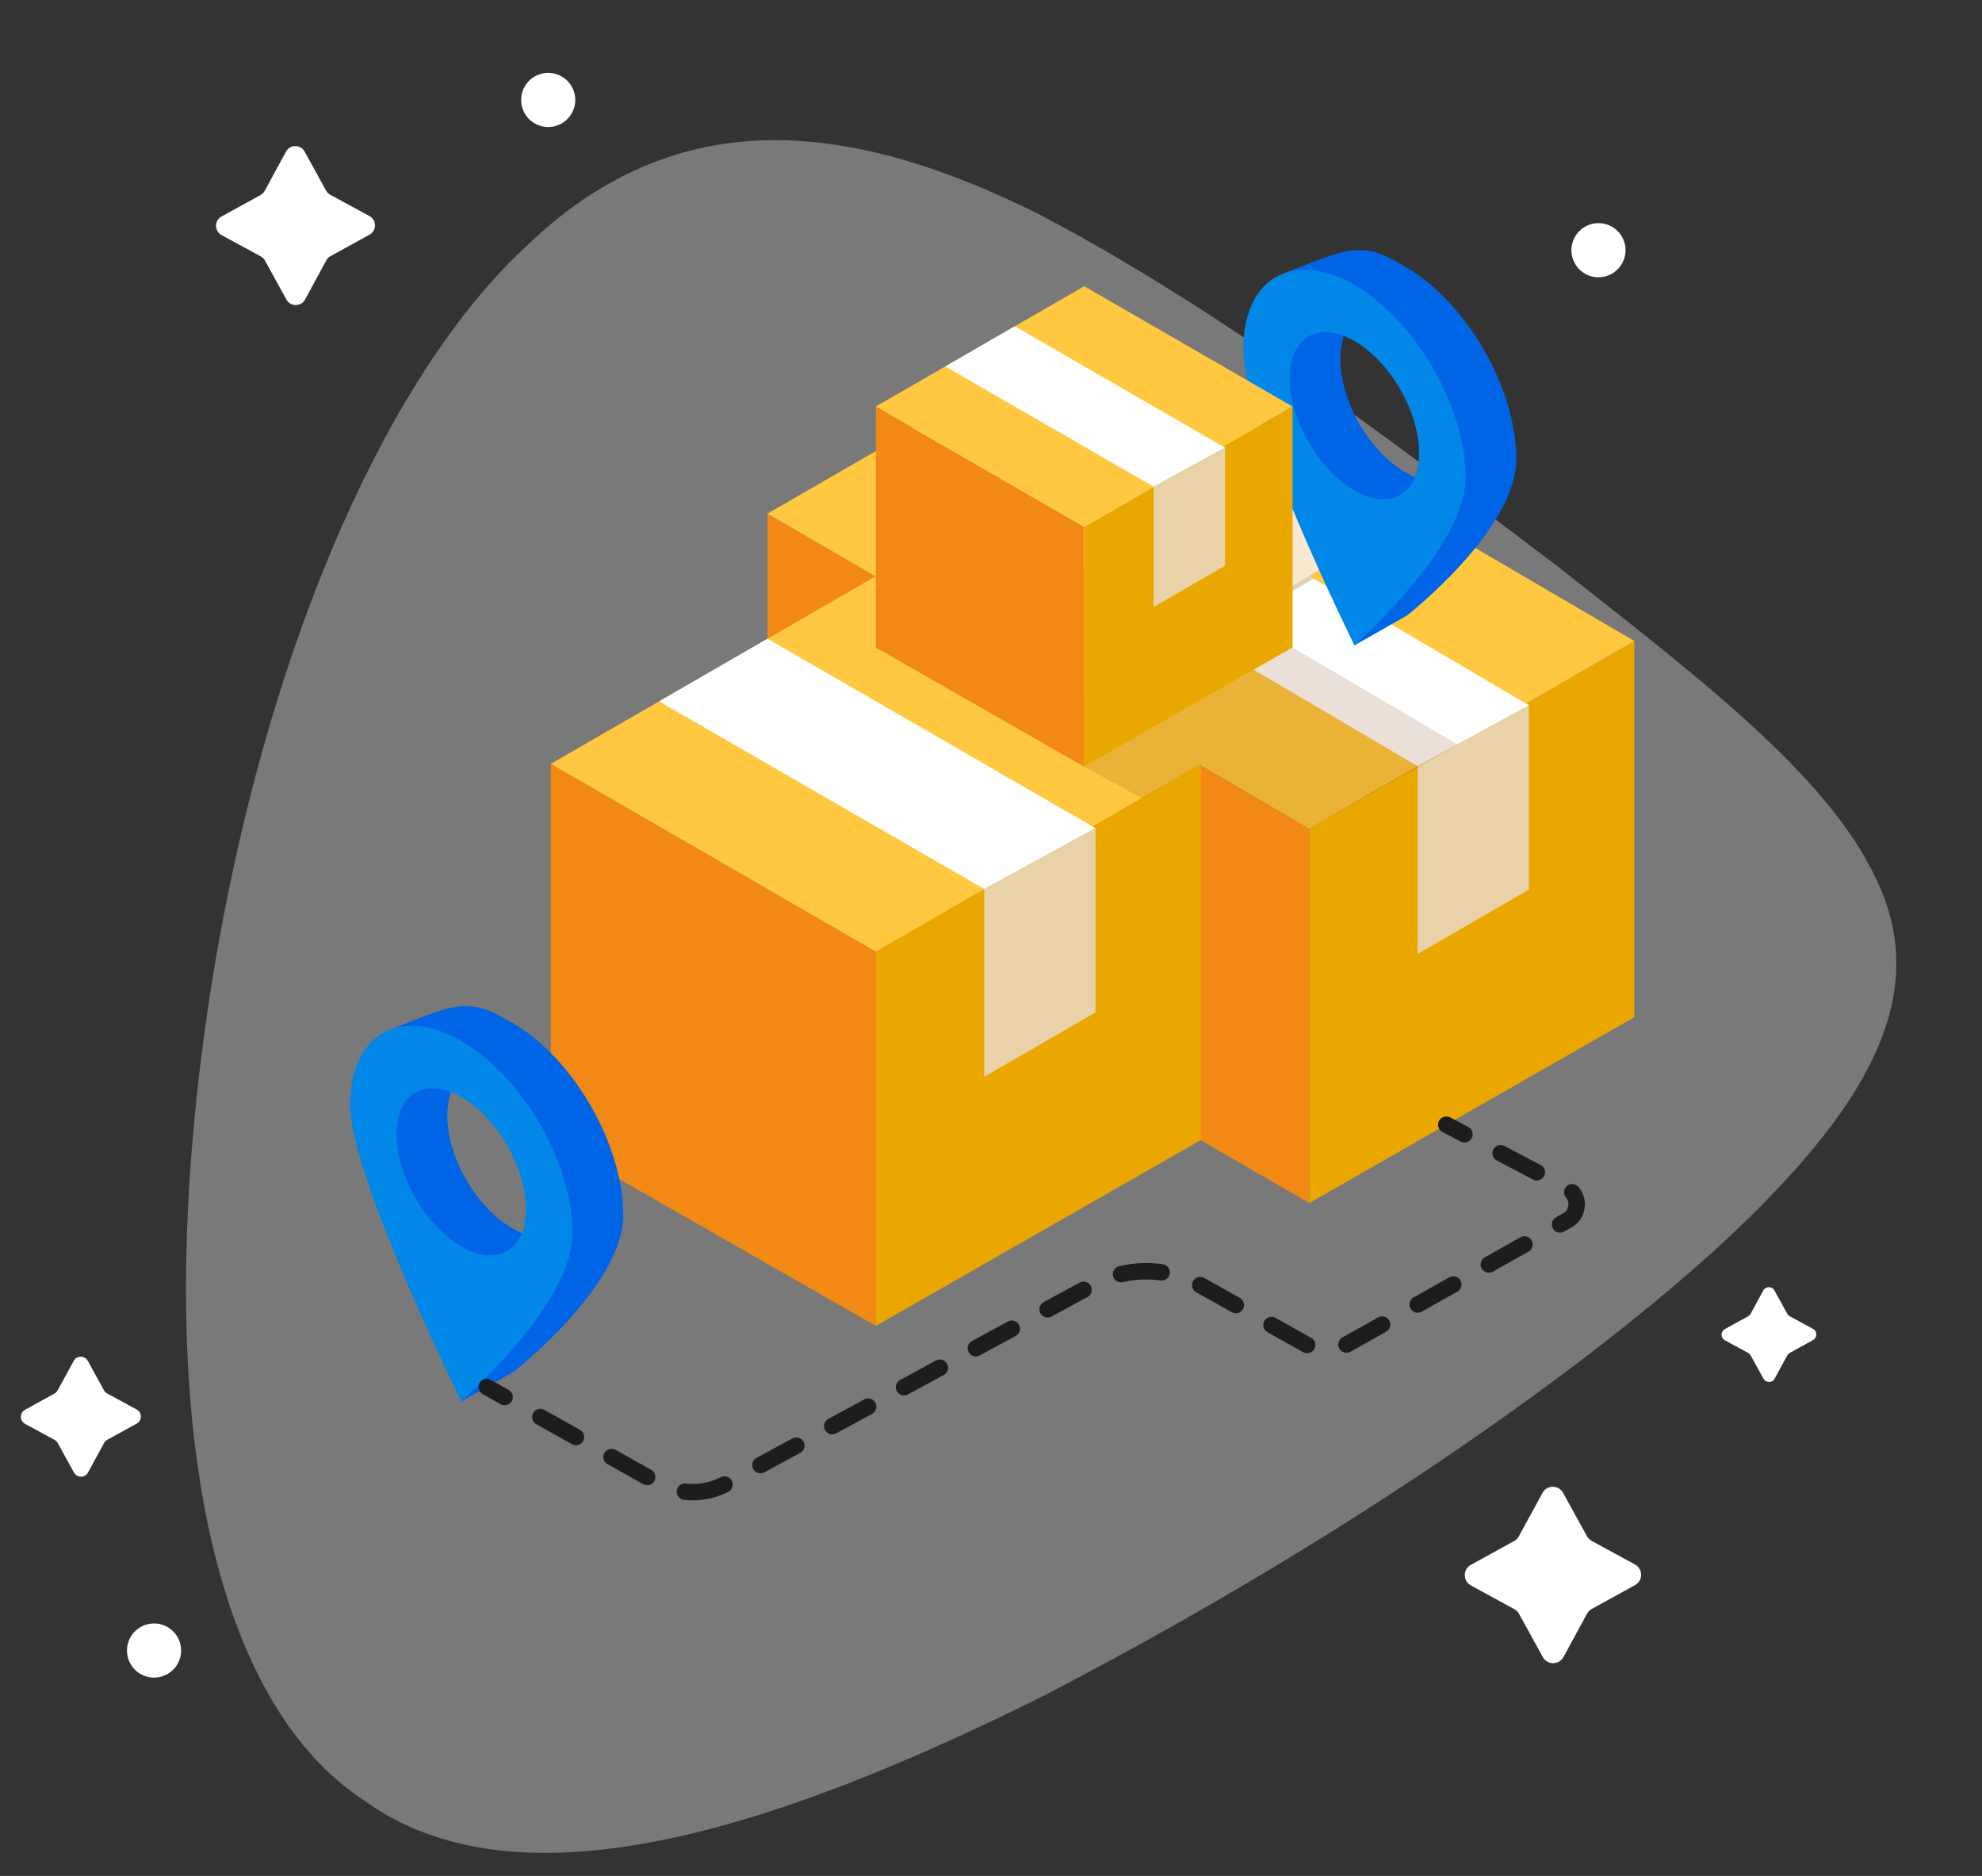
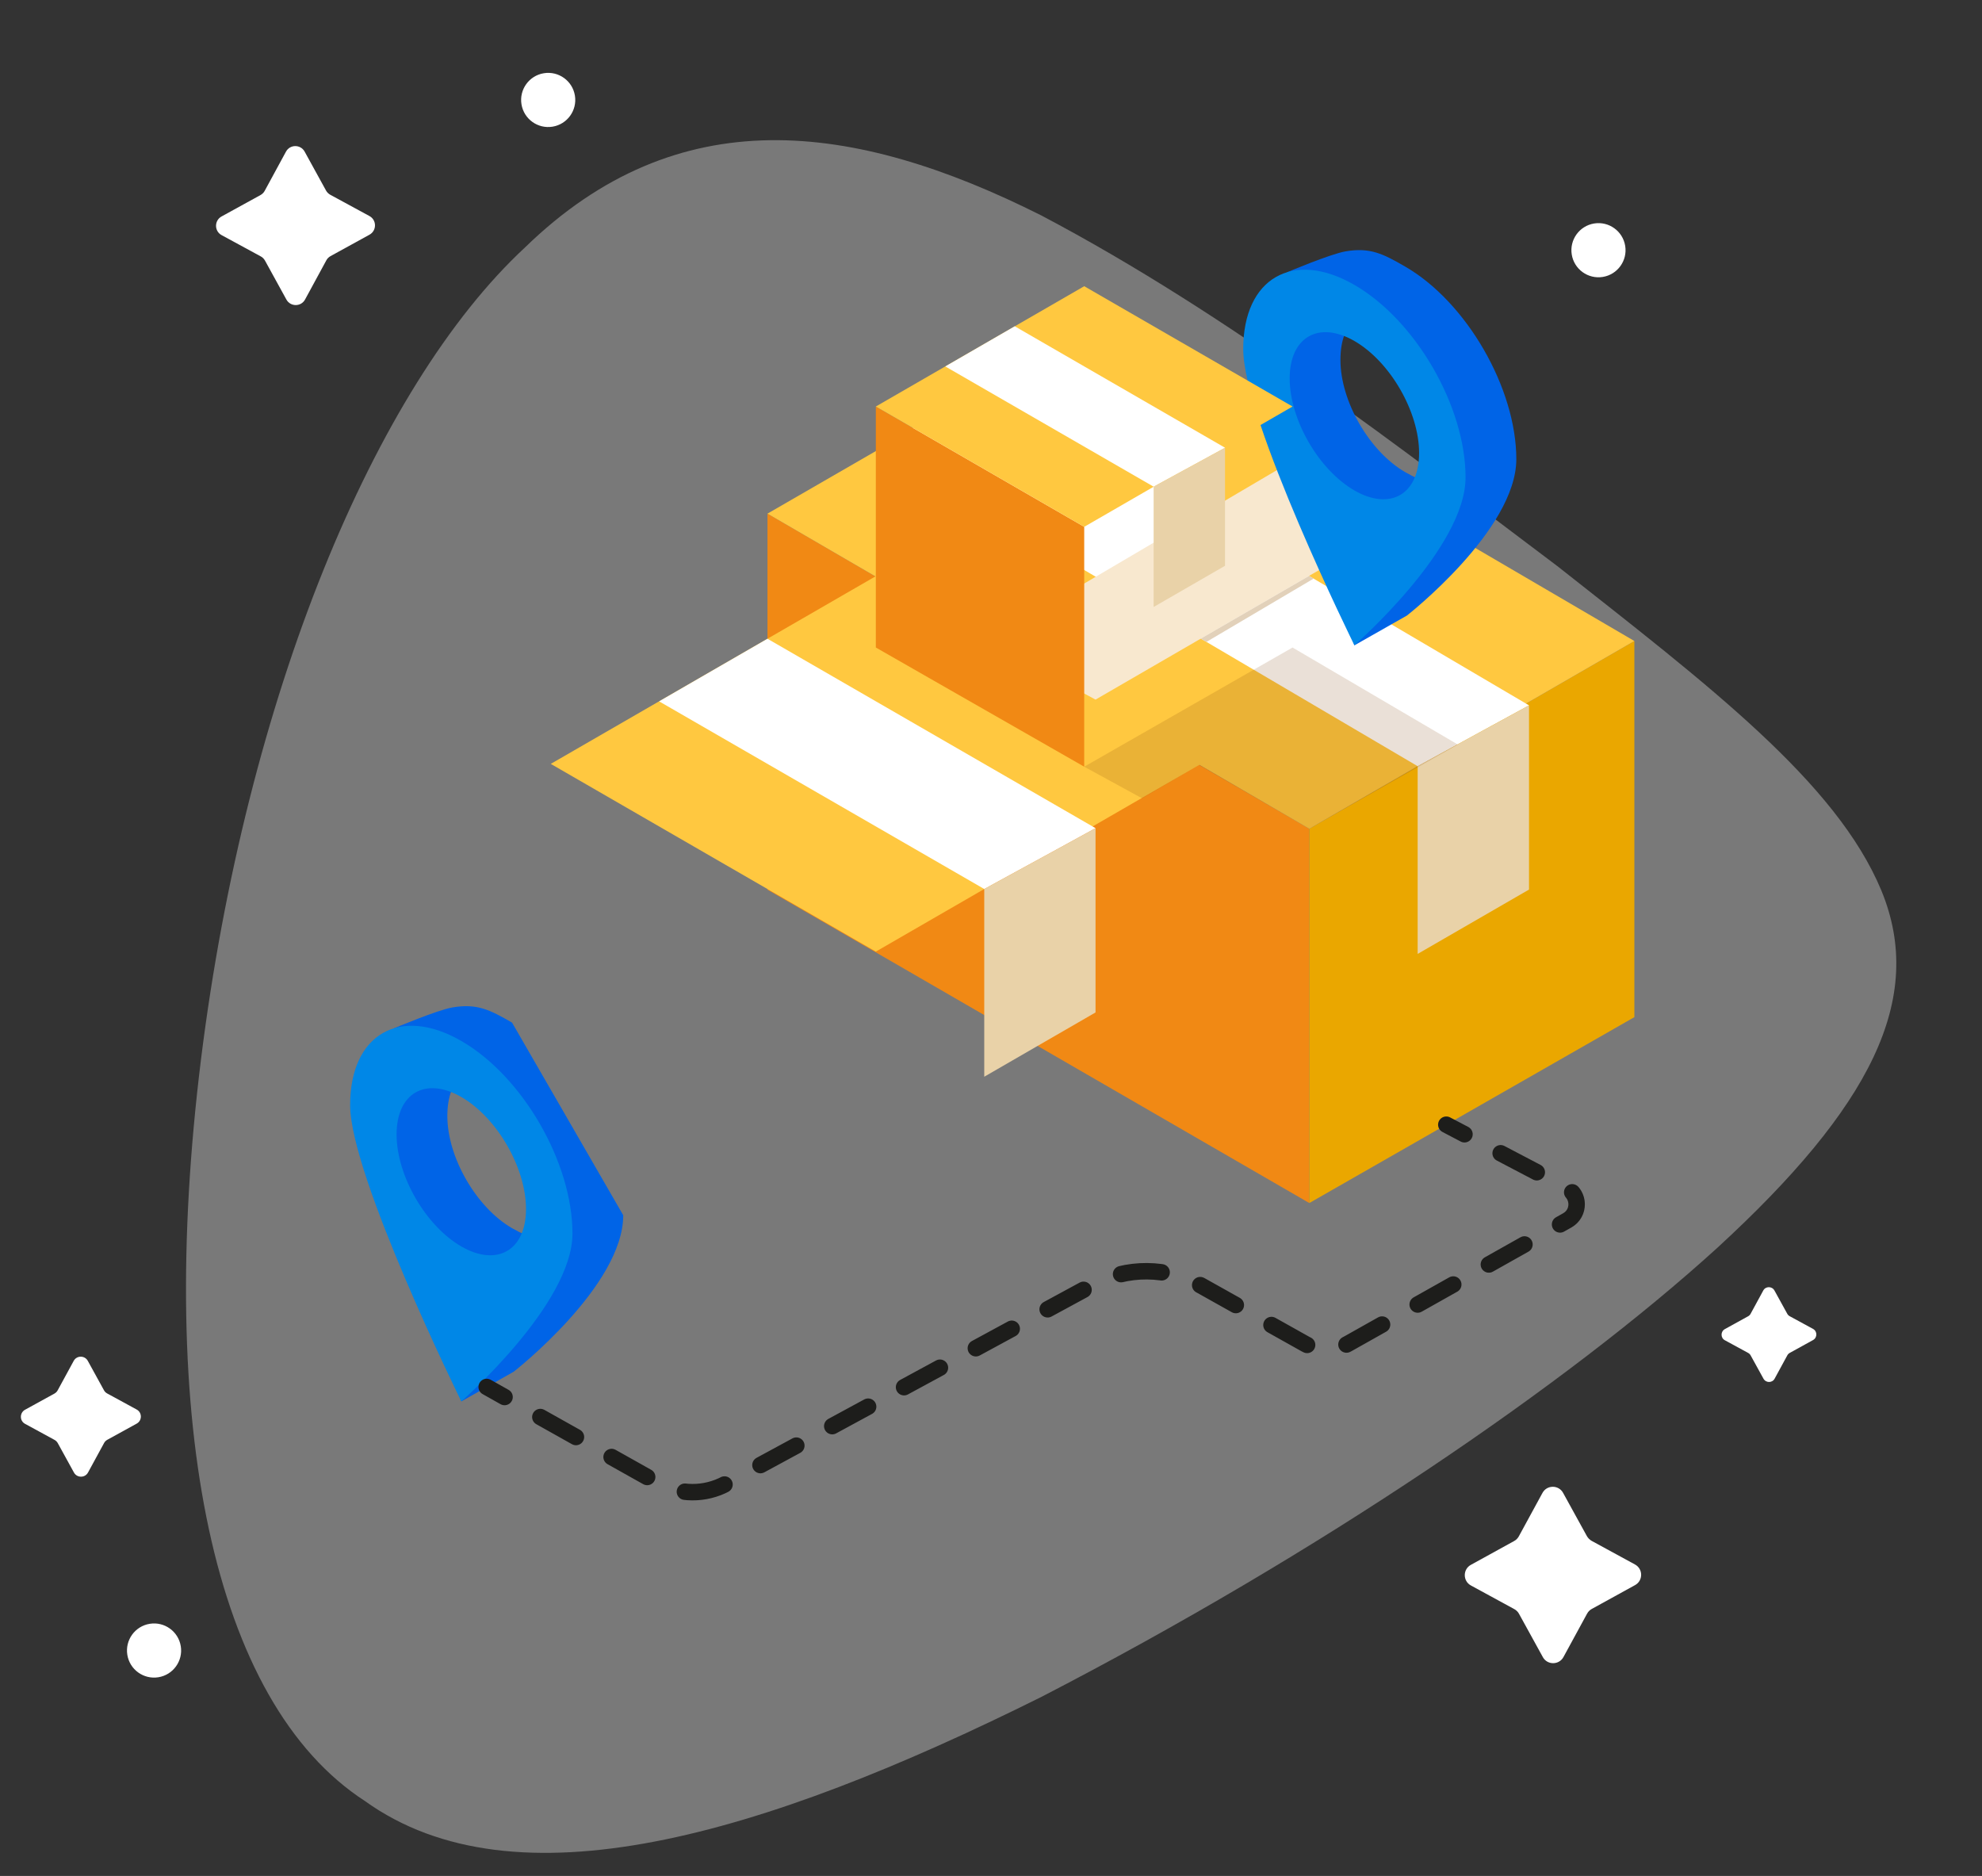
<svg xmlns="http://www.w3.org/2000/svg" version="1.1" id="Слой_1" x="0px" y="0px" viewBox="0 0 317 300" style="enable-background:new 0 0 317 300;" xml:space="preserve">
  <rect x="0" y="0" width="317" height="300" fill="#333333" stroke="none" />
  <style type="text/css">
	.st0{opacity:0.34;}
	.st1{fill:#FFFFFF;}
	.st2{fill:#F8BE14;}
	.st3{fill:#F6B119;}
	.st4{fill:#FDDF27;}
	.st5{fill:#E1A425;}
	.st6{fill:#0064E7;}
	.st7{fill:#0087E7;}
	.st8{fill:#0379BD;}
	.st9{fill:#FBBF0D;}
	.st10{fill:#1D1D1B;}
	.st11{fill:#F18914;}
	.st12{fill:#FFCB08;}
	.st13{fill:#FCD680;}
	.st14{opacity:0.34;fill:#FFFFFF;}
	.st15{opacity:0.2;clip-path:url(#SVGID_00000063620781255505952650000005371336225078961796_);fill:#FFFFFF;}
	.st16{fill:#E6266C;}
	.st17{opacity:0.2;clip-path:url(#SVGID_00000054231199850417323630000001688641697641346473_);fill:#FFFFFF;}
	.st18{fill:#0A95EA;}
	.st19{fill:#FFC840;}
	.st20{fill:#E83838;}
	.st21{fill:#EAA700;}
	.st22{fill:#E9D2A8;}
	.st23{fill:#F8E8CF;}
	.st24{fill:#E2D1BA;}
	.st25{opacity:0.16;fill:#7C3E00;}
	.st26{fill:none;stroke:#1D1D1B;stroke-width:2.629;stroke-linecap:round;stroke-linejoin:round;}
	.st27{fill:none;stroke:#1D1D1B;stroke-width:2.629;stroke-linecap:round;stroke-linejoin:round;stroke-dasharray:6.532,6.532;}
	.st28{enable-background:new    ;}
	.st29{fill:url(#SVGID_00000116938655742650869560000012859289617422450336_);}
</style>
  <g>
    <g class="st0">
      <path class="st1" d="M300.9,142.4c-7.21-17.35-27.73-32.88-51.82-51.87c-24.43-18.38-52.42-40.21-82.56-56.09    c-30.13-15.13-58.13-18.63-82.56,5.14c-24.08,22.34-44.61,71.95-51.82,129.89c-7.16,58.02,1.82,102.74,26.24,118.56    c24.02,17.23,63.48,5.58,108.14-16.64c44.66-23.07,84.12-49.99,108.14-71.83C299.08,177.13,308.07,159.78,300.9,142.4z" />
    </g>
    <path class="st1" d="M52.83,31.15l6.26,3.4c1.18,0.64,1.18,2.33,0.01,2.98l-6.24,3.43c-0.28,0.16-0.52,0.39-0.67,0.68l-3.4,6.26   c-0.64,1.18-2.33,1.18-2.98,0.01l-3.43-6.24c-0.16-0.28-0.39-0.52-0.68-0.67l-6.26-3.4c-1.18-0.64-1.18-2.33-0.01-2.98l6.24-3.43   c0.28-0.16,0.52-0.39,0.67-0.68l3.4-6.26c0.64-1.18,2.33-1.18,2.98-0.01l3.43,6.24C52.31,30.76,52.54,30.99,52.83,31.15z" />
    <path class="st1" d="M254.56,246.41l6.94,3.78c1.31,0.71,1.31,2.59,0.01,3.3l-6.92,3.81c-0.32,0.17-0.57,0.43-0.75,0.75l-3.78,6.94   c-0.71,1.31-2.59,1.31-3.3,0.01l-3.81-6.92c-0.17-0.32-0.43-0.57-0.75-0.75l-6.94-3.78c-1.31-0.71-1.31-2.59-0.01-3.3l6.92-3.81   c0.32-0.17,0.57-0.43,0.75-0.75l3.78-6.94c0.71-1.31,2.59-1.31,3.3-0.01l3.81,6.92C253.99,245.97,254.25,246.23,254.56,246.41z" />
    <path class="st1" d="M286.25,210.49l3.73,2.03c0.7,0.38,0.7,1.39,0,1.78l-3.72,2.05c-0.17,0.09-0.31,0.23-0.4,0.4l-2.03,3.73   c-0.38,0.7-1.39,0.7-1.78,0l-2.05-3.72c-0.09-0.17-0.23-0.31-0.4-0.4l-3.73-2.03c-0.7-0.38-0.7-1.39,0-1.78l3.72-2.05   c0.17-0.09,0.31-0.23,0.4-0.4l2.03-3.73c0.38-0.7,1.39-0.7,1.78,0l2.05,3.72C285.94,210.26,286.08,210.4,286.25,210.49z" />
    <path class="st1" d="M17.14,222.84l4.72,2.57c0.89,0.48,0.89,1.76,0.01,2.25l-4.71,2.59c-0.21,0.12-0.39,0.29-0.51,0.51l-2.57,4.72   c-0.48,0.89-1.76,0.89-2.25,0.01l-2.59-4.71c-0.12-0.21-0.29-0.39-0.51-0.51l-4.72-2.57c-0.89-0.48-0.89-1.76-0.01-2.25l4.71-2.59   c0.21-0.12,0.39-0.29,0.51-0.51l2.57-4.72c0.48-0.89,1.76-0.89,2.25-0.01l2.59,4.71C16.74,222.54,16.92,222.72,17.14,222.84z" />
    <ellipse transform="matrix(0.987 -0.16 0.16 0.987 -1.427 14.252)" class="st1" cx="87.69" cy="15.97" rx="4.33" ry="4.33" />
    <ellipse transform="matrix(0.987 -0.16 0.16 0.987 -3.102 41.473)" class="st1" cx="255.69" cy="39.97" rx="4.33" ry="4.33" />
    <ellipse transform="matrix(0.987 -0.16 0.16 0.987 -41.965 7.363)" class="st1" cx="24.69" cy="263.97" rx="4.33" ry="4.33" />
  </g>
  <g id="XMLID_00000091710382646957881490000009856374424890178211_">
    <g id="XMLID_00000056425999469977813830000012402055754067060658_">
      <polygon id="XMLID_00000086691823222576824910000005560405109610462350_" class="st11" points="122.75,82.14 209.41,132.53     209.41,192.39 122.75,142.28   " />
      <polygon id="XMLID_00000039812623160455282240000015559987671909781892_" class="st21" points="261.4,102.51 209.41,132.53     209.41,192.39 261.4,162.66   " />
      <polygon id="XMLID_00000058546813031774801610000011321911200733514677_" class="st19" points="122.75,82.14 174.99,51.98     261.4,102.51 209.41,132.53   " />
      <polygon id="XMLID_00000145043011771772780460000006039054187558812298_" class="st1" points="140.32,71.68 157.65,61.68     244.55,112.8 238.5,116.1 233.95,118.59 226.74,122.53   " />
      <polygon id="XMLID_00000084513283241453209320000004303953412170305705_" class="st22" points="226.74,122.53 226.74,152.55     244.55,142.26 244.55,112.8   " />
      <polygon id="XMLID_00000010288387695033801320000017153304926019809963_" class="st23" points="157.79,102.51 209.43,72.12     226.56,82.14 175.22,111.88   " />
      <polygon id="XMLID_00000052086911205303508330000008483843280474102160_" class="st24" points="192.95,102.66 192.05,102.13     209.37,92.1 210.1,92.53   " />
    </g>
    <g id="XMLID_00000145059402800474339220000018271725046340258956_">
-       <polygon id="XMLID_00000033357417498746389480000004032857433824739775_" class="st11" points="88.09,122.16 140.08,152.18     140.08,212.04 88.09,182.3   " />
-       <polygon id="XMLID_00000155116234416339830270000017263648402102163638_" class="st21" points="192.08,122.16 140.08,152.18     140.08,212.04 192.08,182.3   " />
      <polygon id="XMLID_00000134968440704045645350000015760938043276915123_" class="st19" points="88.09,122.16 140.08,92.14     192.08,122.16 140.08,152.18   " />
      <polygon id="XMLID_00000145743578879801951070000003327300951935459993_" class="st1" points="105.42,112.16 122.75,102.15     175.22,132.44 169.18,135.75 164.62,138.24 157.42,142.17   " />
      <polygon id="XMLID_00000099647672733434254260000016278626980210653325_" class="st22" points="157.42,142.17 157.42,172.19     175.22,161.91 175.22,132.44   " />
    </g>
    <polygon id="XMLID_00000158721634357559683290000006586197216354472638_" class="st25" points="173.41,122.61 182.67,127.67    191.75,122.35 209.41,132.53 233.17,119.07 206.73,103.55  " />
    <g id="XMLID_00000083767577934938090230000007872976702275072438_">
-       <path id="XMLID_00000070091468069803059110000001793357014047822264_" class="st6" d="M81.9,163.54c-3.51-2.03-5.6-3.11-9.54-2.43    c-2.44,0.42-9.35,3.34-9.35,3.34s-2.48,9.61-2.48,15.11c0,9.66,13.26,44.55,13.26,44.55l8.39-4.76c0,0,17.5-13.67,17.5-25.01    C99.67,182.99,91.71,169.2,81.9,163.54z M81.9,196.41c-5.71-3.3-10.35-11.32-10.35-17.92c0-6.6,3.77-8.45,7.87-5.67    c5.46,3.71,10.55,11.85,10.55,18.45C89.96,197.87,87.61,199.7,81.9,196.41z" />
+       <path id="XMLID_00000070091468069803059110000001793357014047822264_" class="st6" d="M81.9,163.54c-3.51-2.03-5.6-3.11-9.54-2.43    c-2.44,0.42-9.35,3.34-9.35,3.34s-2.48,9.61-2.48,15.11c0,9.66,13.26,44.55,13.26,44.55l8.39-4.76c0,0,17.5-13.67,17.5-25.01    z M81.9,196.41c-5.71-3.3-10.35-11.32-10.35-17.92c0-6.6,3.77-8.45,7.87-5.67    c5.46,3.71,10.55,11.85,10.55,18.45C89.96,197.87,87.61,199.7,81.9,196.41z" />
      <path id="XMLID_00000163071612295589897110000013459270698667352231_" class="st7" d="M73.78,166.47    C63.96,160.8,56,165.39,56,176.73c0,11.34,17.78,47.37,17.78,47.37s17.78-15.5,17.78-26.84C91.56,185.92,83.6,172.13,73.78,166.47    z M73.78,199.33c-5.71-3.3-10.35-11.32-10.35-17.92c0-6.6,4.63-9.27,10.35-5.98c5.72,3.3,10.35,11.32,10.35,17.92    C84.13,199.96,79.49,202.63,73.78,199.33z" />
    </g>
    <g id="XMLID_00000101821442535708889200000011128935780423041709_">
      <path id="XMLID_00000093173520623428838190000011621762904700824481_" class="st6" d="M224.74,42.63    c-3.51-2.03-5.6-3.11-9.54-2.43c-2.44,0.42-9.35,3.34-9.35,3.34s-2.48,9.61-2.48,15.11c0,9.66,13.26,44.55,13.26,44.55l8.39-4.76    c0,0,17.5-13.67,17.5-25.01C242.52,62.09,234.56,48.3,224.74,42.63z M224.74,75.5c-5.71-3.3-10.35-11.32-10.35-17.92    c0-6.6,3.77-8.45,7.87-5.67c5.46,3.71,10.55,11.85,10.55,18.45C232.8,76.96,230.46,78.8,224.74,75.5z" />
      <path id="XMLID_00000142891076505688123000000013264582081593149870_" class="st7" d="M216.62,45.56    c-9.82-5.67-17.78-1.07-17.78,10.26c0,11.34,17.78,47.37,17.78,47.37s17.78-15.5,17.78-26.84    C234.4,65.02,226.44,51.23,216.62,45.56z M216.62,78.43c-5.71-3.3-10.35-11.32-10.35-17.92c0-6.6,4.63-9.27,10.35-5.98    c5.72,3.3,10.35,11.32,10.35,17.92C226.97,79.06,222.34,81.73,216.62,78.43z" />
    </g>
    <g id="XMLID_00000132062044760944484450000006749215262736325270_">
      <g>
        <line class="st26" x1="231.32" y1="179.86" x2="234.23" y2="181.39" />
        <path class="st27" d="M240.01,184.43l10.58,5.55c2.07,1.09,2.11,4.04,0.08,5.18l-35.13,19.76c-2.1,1.18-4.67,1.18-6.77,0.01     l-16.69-9.35c-5.36-3-11.88-3.05-17.29-0.12l-58.63,31.8c-3.41,1.85-7.52,1.82-10.9-0.08L83.55,225" />
        <line class="st26" x1="80.7" y1="223.41" x2="77.84" y2="221.8" />
      </g>
    </g>
    <g id="XMLID_00000182520377797789536330000002036319523358496412_">
      <polygon id="XMLID_00000179611835487031296490000001107715739114015664_" class="st11" points="140.08,65.01 173.41,84.25     173.41,122.61 140.08,103.55   " />
-       <polygon id="XMLID_00000168812107401959267480000017452843560996260736_" class="st21" points="206.73,65.01 173.41,84.25     173.41,122.61 206.73,103.55   " />
      <polygon id="XMLID_00000066490525848633142530000010972000514562341018_" class="st19" points="140.08,65.01 173.41,45.77     206.73,65.01 173.41,84.25   " />
      <polygon id="XMLID_00000128458901807293143710000014481570771634104719_" class="st1" points="151.19,58.6 162.3,52.18     195.93,71.6 192.05,73.72 189.13,75.31 184.51,77.83   " />
      <polygon id="XMLID_00000176744240898448715450000002931880151916677770_" class="st22" points="184.51,77.83 184.51,97.07     195.93,90.48 195.93,71.6   " />
    </g>
  </g>
</svg>